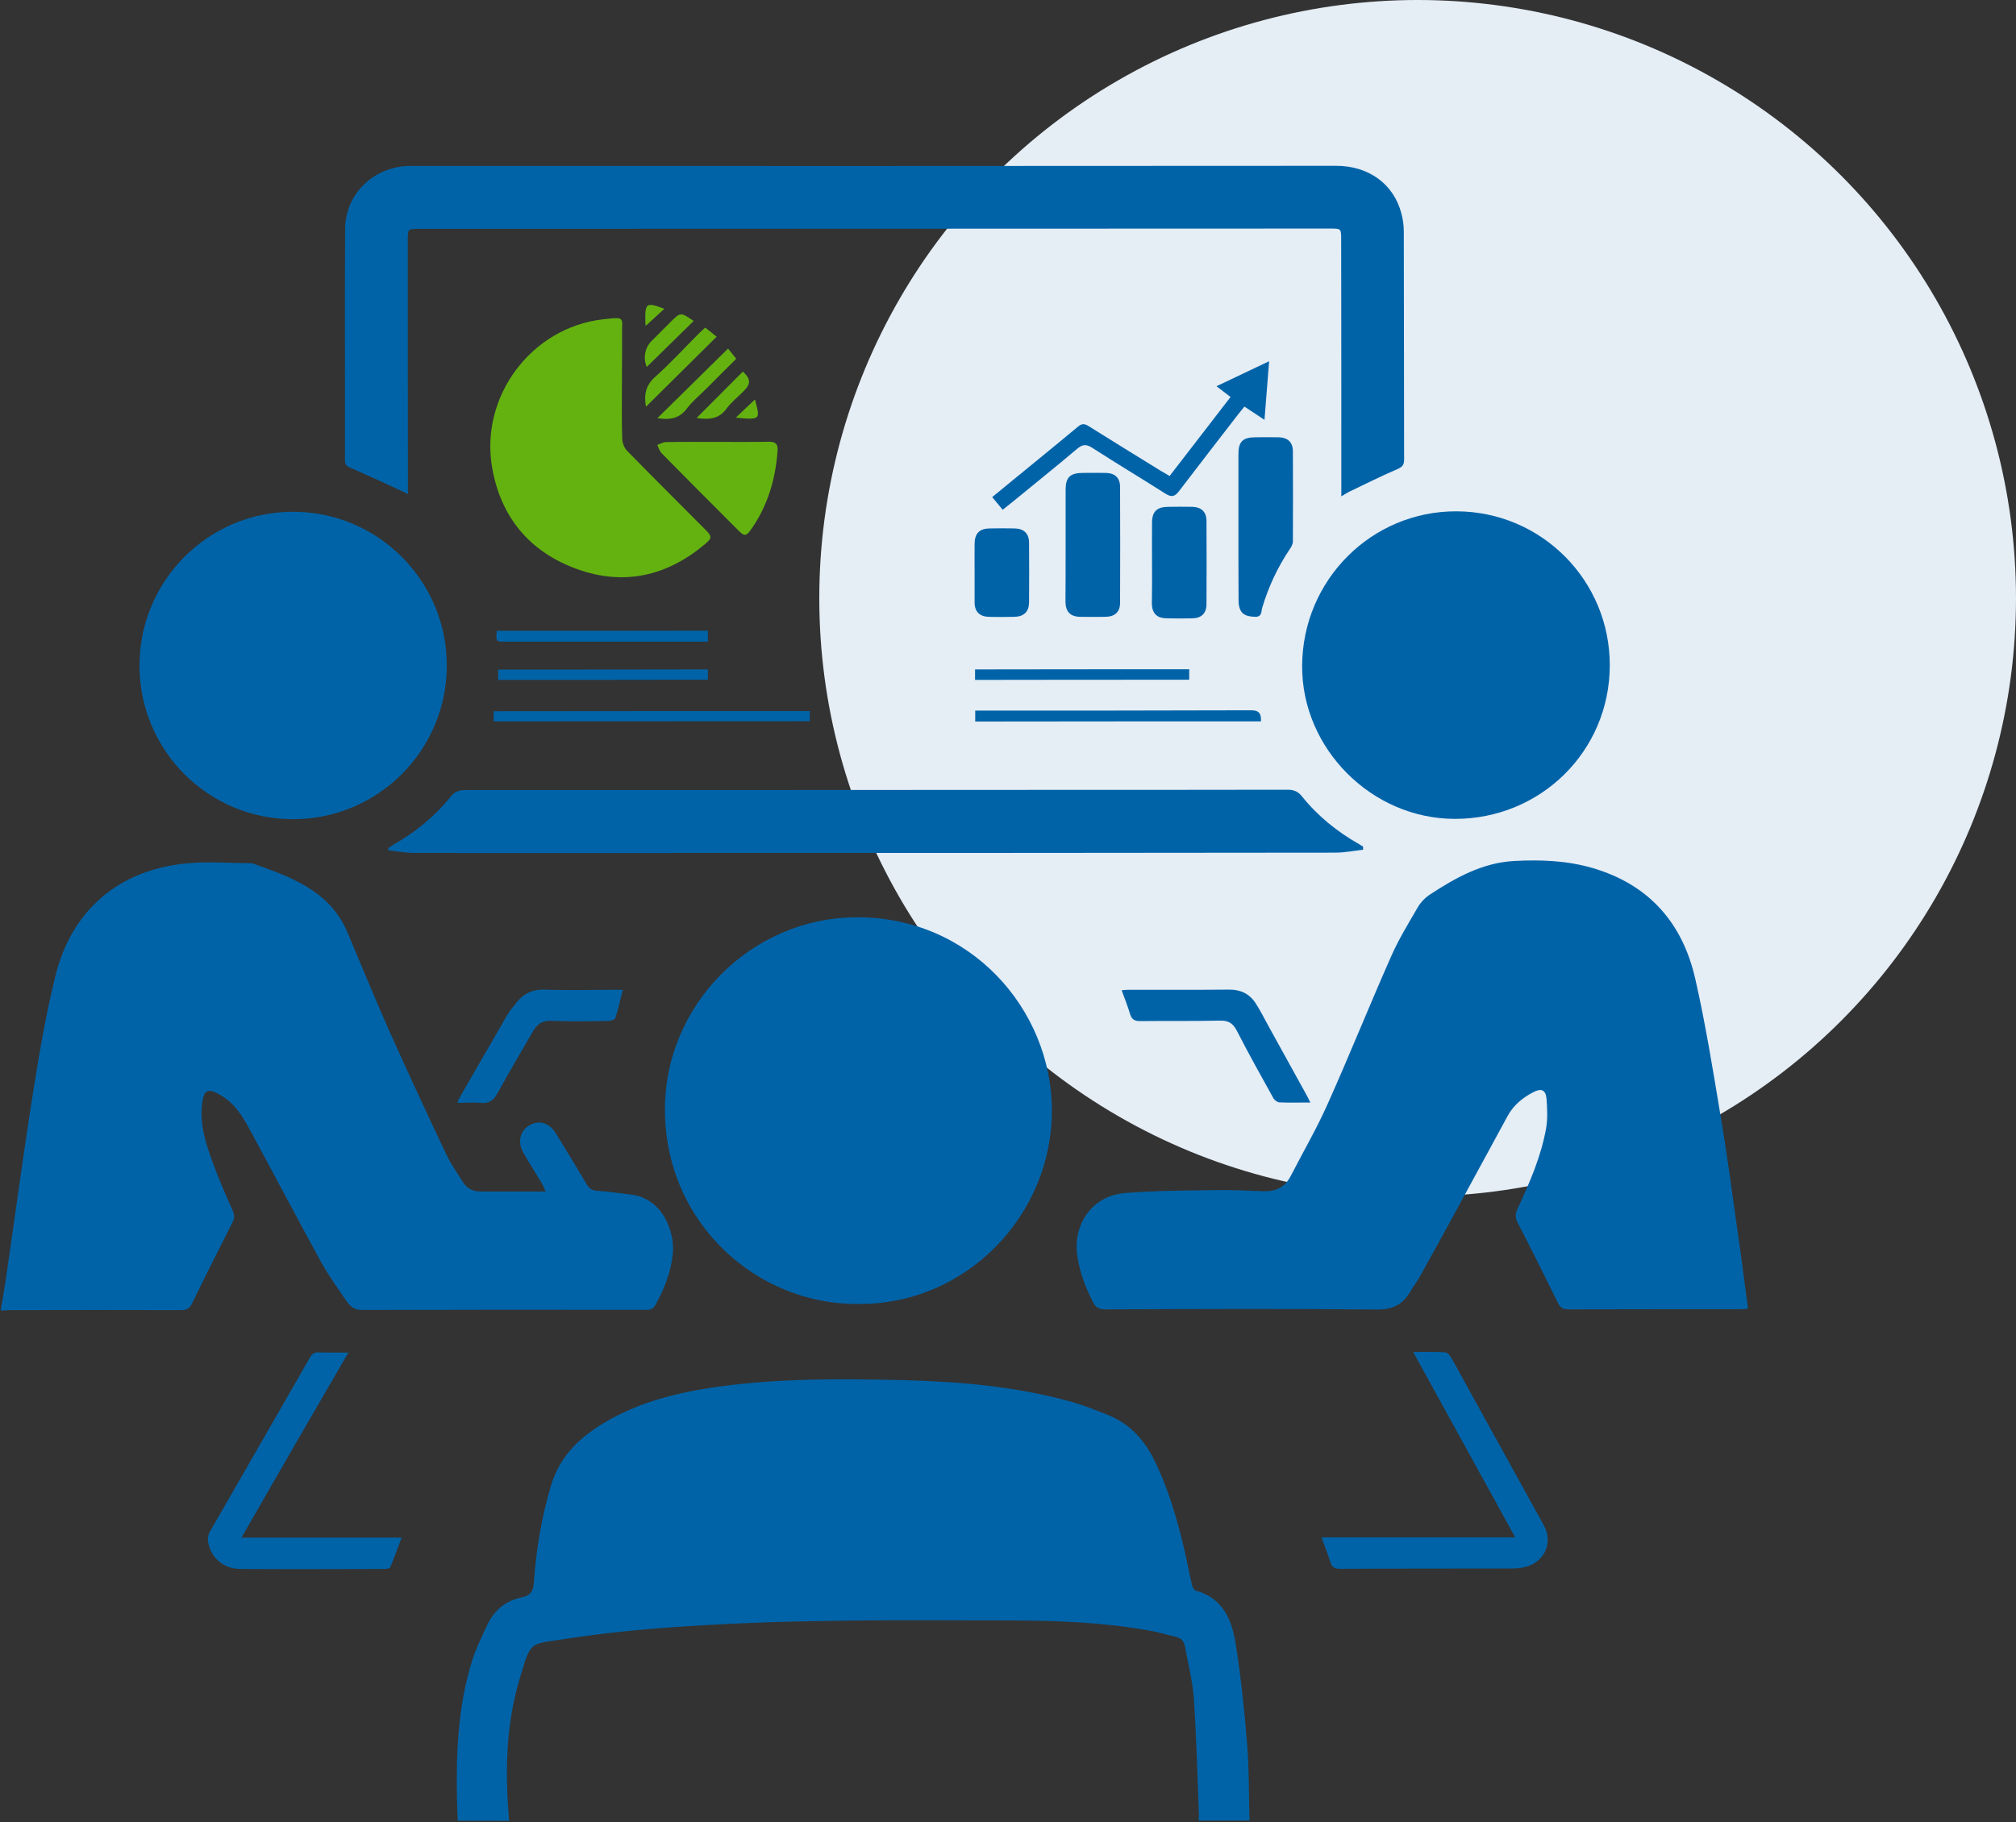
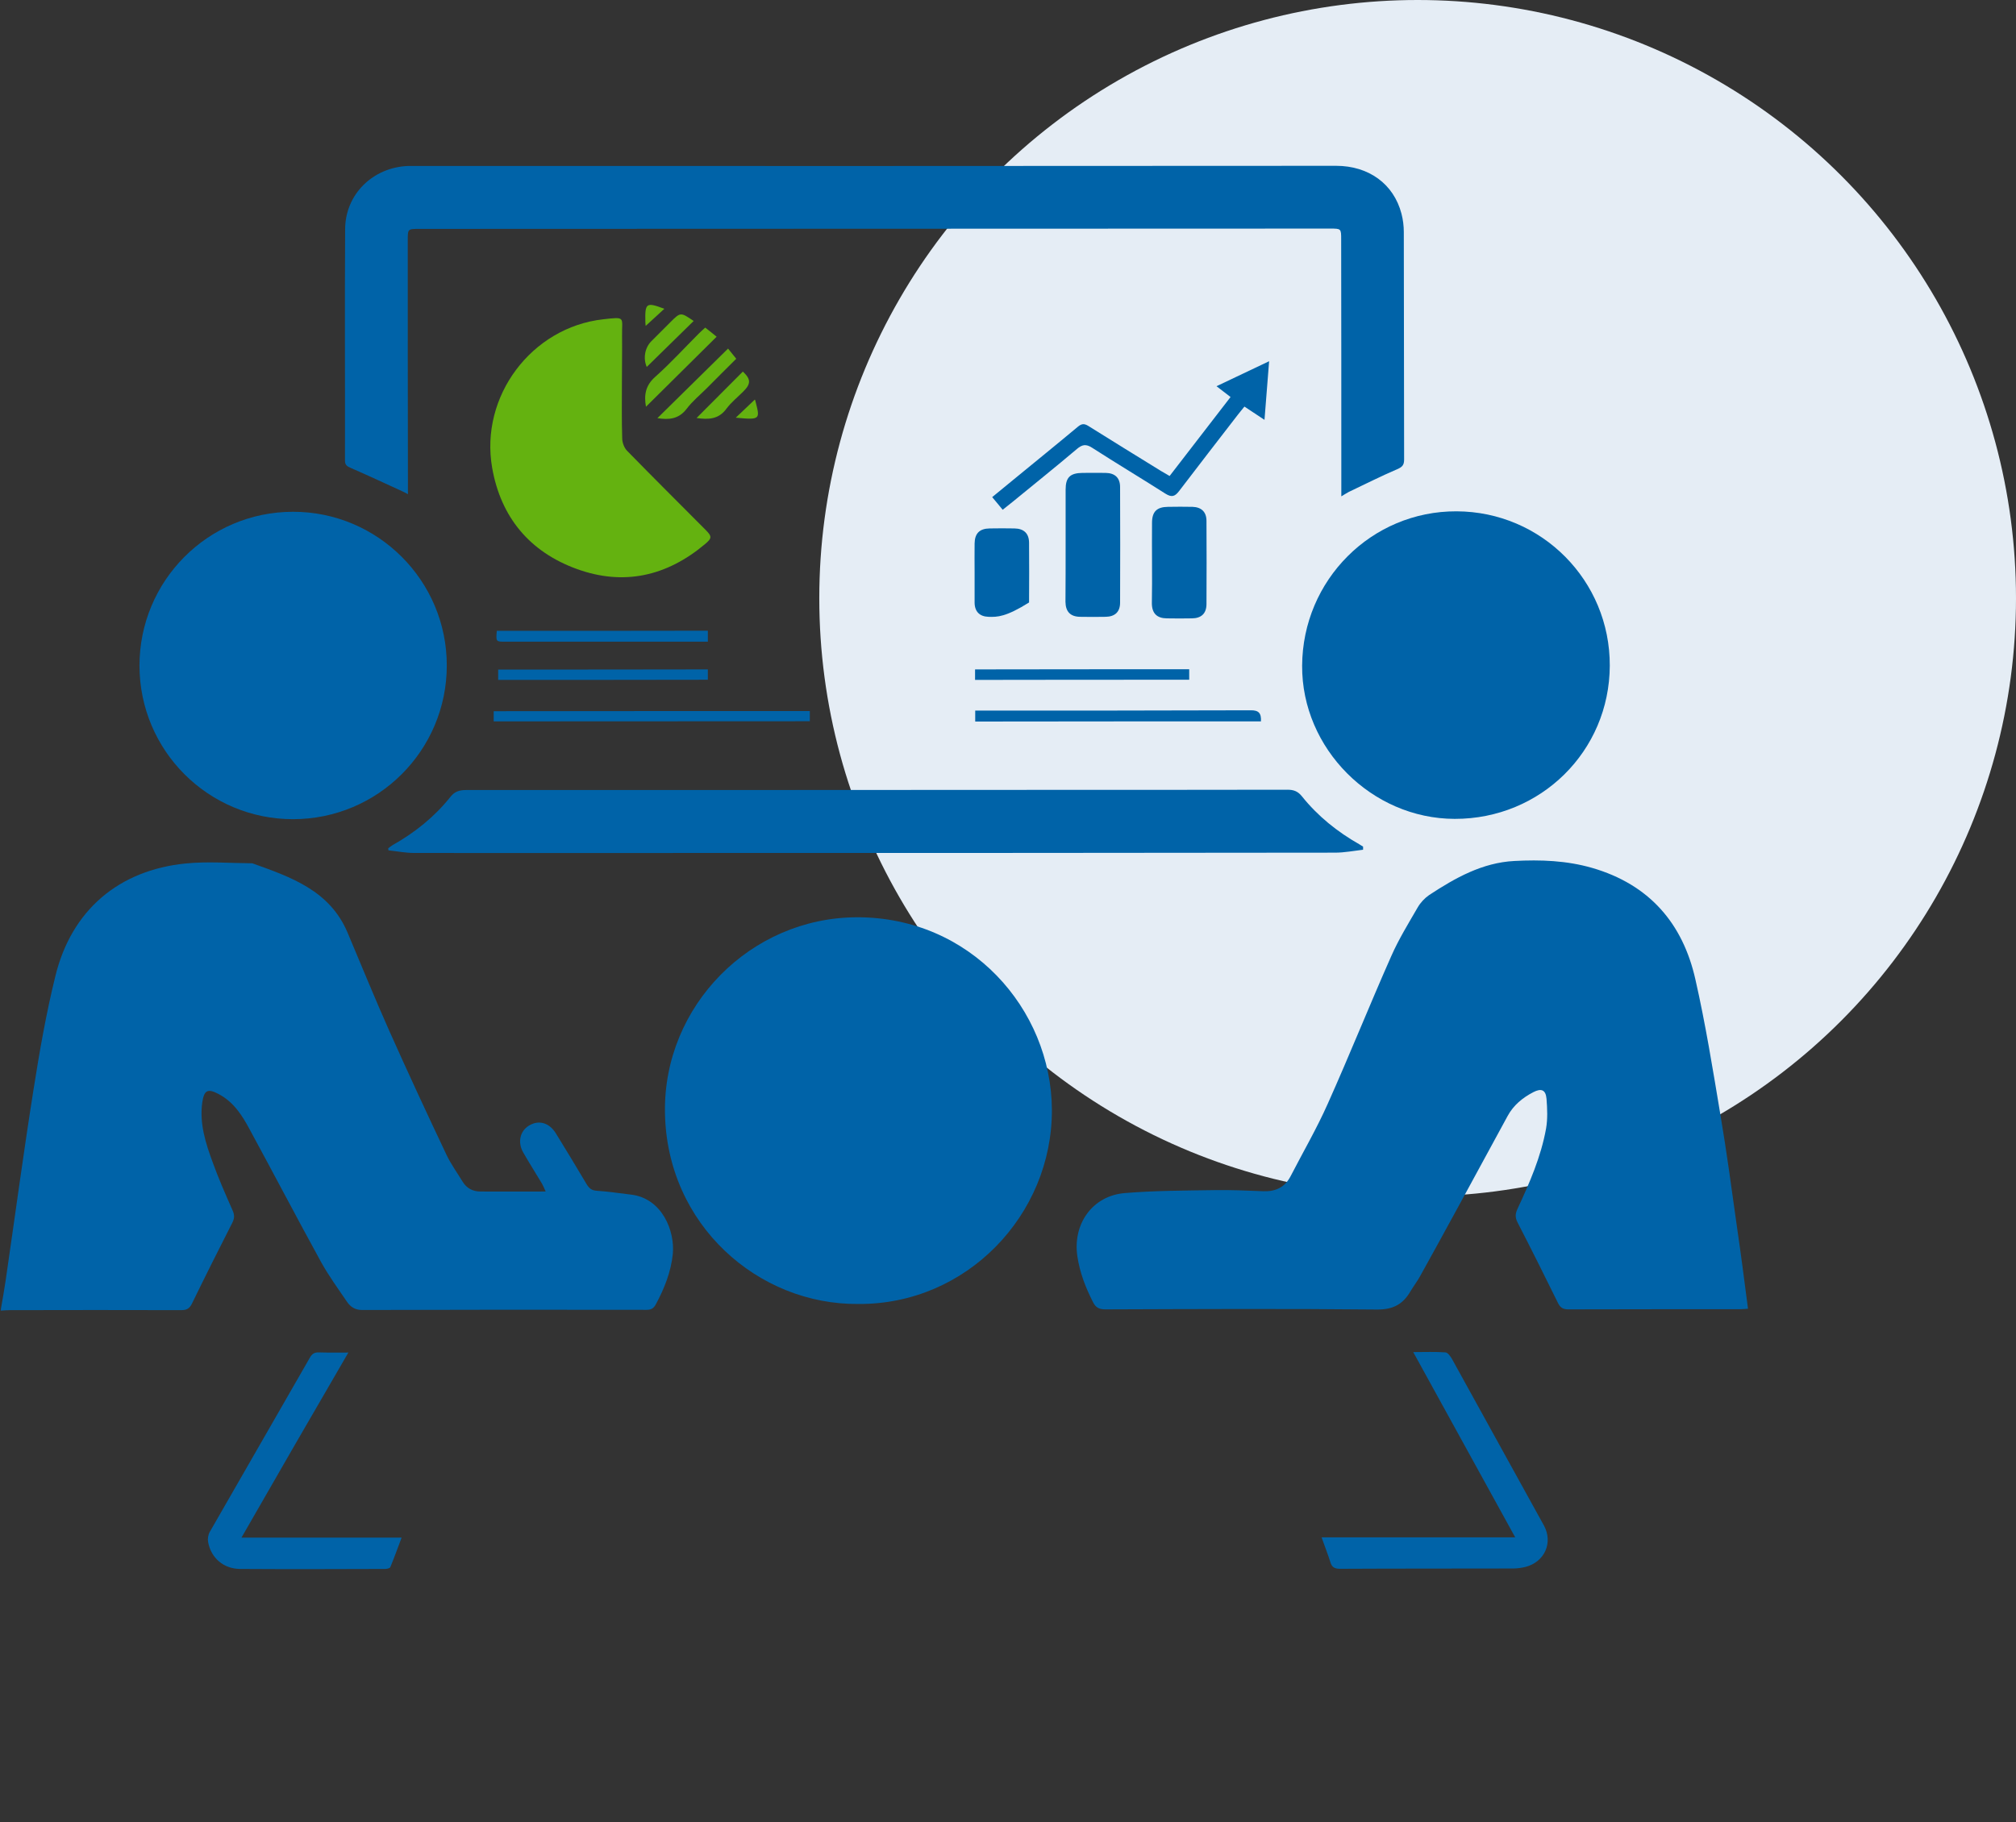
<svg xmlns="http://www.w3.org/2000/svg" width="219px" height="198px" viewBox="0 0 219 198" version="1.1">
  <rect x="0" y="0" width="219" height="198" fill="#333333" stroke="none" />
  <title>cs_powerfolio-icon</title>
  <g id="Subpages" stroke="none" stroke-width="1" fill="none" fill-rule="evenodd">
    <g id="Subpage_customer-service" transform="translate(-1033, -976)">
      <g id="mid-section" transform="translate(0, 926)">
        <g id="Group-6" transform="translate(148, 50)">
          <g id="powerfolio" transform="translate(843, 0)">
            <g id="cs_powerfolio-icon" transform="translate(42, 0)">
              <circle id="Oval" fill="#E5EDF5" cx="154" cy="65" r="65" />
              <g id="icon_powerfolio3d" transform="translate(0, 18)" fill-rule="nonzero">
                <path d="M0.101,124.207 C0.285,123.168 0.469,122.128 0.62,121.089 C1.626,114.201 2.547,107.296 3.637,100.425 C4.291,96.268 5.011,92.128 6.017,88.056 C7.76,80.916 12.888,76.542 20.196,75.821 C22.559,75.587 24.972,75.788 27.369,75.804 C27.402,75.804 27.419,75.804 27.453,75.821 C31.626,77.313 35.832,78.771 37.76,83.346 C39.268,86.916 40.726,90.503 42.302,94.039 C44.313,98.547 46.391,103.022 48.503,107.48 C48.989,108.503 49.676,109.441 50.263,110.413 C50.698,111.117 51.352,111.453 52.14,111.469 C54.453,111.486 56.765,111.469 59.279,111.469 C59.078,111.034 58.994,110.816 58.877,110.615 C58.207,109.492 57.503,108.385 56.849,107.246 C56.212,106.156 56.464,104.916 57.453,104.313 C58.508,103.659 59.665,103.978 60.385,105.151 C61.508,106.978 62.631,108.821 63.721,110.665 C63.989,111.101 64.257,111.352 64.81,111.385 C66.05,111.469 67.307,111.654 68.547,111.804 C71.933,112.207 73.324,115.76 73.089,118.24 C72.888,120.218 72.168,122.011 71.229,123.754 C70.994,124.173 70.726,124.324 70.24,124.324 C59.933,124.307 49.626,124.307 39.318,124.341 C38.581,124.341 38.078,124.006 37.709,123.469 C36.737,122.045 35.715,120.637 34.877,119.128 C32.246,114.335 29.715,109.492 27.101,104.682 C26.296,103.173 25.374,101.749 23.782,100.894 C22.559,100.24 22.173,100.441 21.972,101.799 C21.654,104.095 22.341,106.223 23.112,108.318 C23.749,110.078 24.503,111.788 25.257,113.497 C25.475,113.983 25.492,114.335 25.257,114.821 C23.765,117.754 22.291,120.687 20.849,123.654 C20.581,124.19 20.279,124.358 19.693,124.358 C13.492,124.341 7.291,124.341 1.089,124.358 C0.754,124.358 0.419,124.391 0.084,124.408 C0.101,124.324 0.101,124.274 0.101,124.207 Z" id="Path" fill="#0063A8" />
-                 <path d="M49.726,179.832 C49.693,179.045 49.659,178.274 49.642,177.486 C49.542,172.425 49.76,167.38 51.268,162.503 C51.687,161.162 52.324,159.872 52.927,158.581 C53.682,156.955 54.955,155.916 56.698,155.564 C57.737,155.346 57.939,154.81 58.006,153.821 C58.257,150.285 58.844,146.799 59.866,143.397 C60.838,140.145 63.084,138.067 65.899,136.441 C69.453,134.38 73.358,133.374 77.38,132.771 C84.251,131.749 91.19,131.799 98.112,131.966 C104.212,132.117 110.313,132.637 116.246,134.279 C117.637,134.665 118.994,135.201 120.335,135.737 C122.581,136.642 124.173,138.268 125.263,140.413 C126.838,143.514 127.81,146.832 128.615,150.201 C128.933,151.525 129.168,152.866 129.486,154.207 C129.536,154.441 129.721,154.793 129.922,154.844 C133.006,155.698 133.877,158.229 134.279,160.911 C134.832,164.464 135.201,168.034 135.486,171.62 C135.704,174.335 135.654,177.084 135.737,179.816 C133.894,179.816 132.05,179.816 130.207,179.816 C130.223,179.615 130.24,179.43 130.24,179.229 C130.073,174.989 129.972,170.749 129.687,166.525 C129.553,164.615 129.05,162.737 128.715,160.86 C128.615,160.307 128.279,159.989 127.743,159.855 C126.788,159.637 125.866,159.352 124.894,159.184 C120.067,158.313 115.19,158.095 110.313,158.078 C98.447,158.045 86.581,157.927 74.732,158.698 C70.257,158.983 65.782,159.402 61.358,160.089 C57.453,160.709 57.704,160.207 56.447,164.43 C54.939,169.458 54.855,174.654 55.307,179.849 C53.413,179.832 51.57,179.832 49.726,179.832 Z" id="Path" fill="#0063A8" />
                <path d="M189.888,124.207 C189.553,124.223 189.302,124.257 189.067,124.257 C182.832,124.257 176.615,124.257 170.38,124.274 C169.793,124.274 169.492,124.089 169.24,123.57 C167.799,120.637 166.341,117.721 164.849,114.821 C164.581,114.285 164.598,113.883 164.849,113.346 C166.156,110.547 167.397,107.698 167.95,104.631 C168.134,103.575 168.084,102.469 168,101.397 C167.916,100.408 167.43,100.223 166.559,100.676 C165.402,101.279 164.413,102.084 163.777,103.257 C161.933,106.642 160.106,110.011 158.263,113.397 C156.939,115.827 155.615,118.24 154.274,120.654 C153.955,121.24 153.536,121.777 153.201,122.346 C152.38,123.737 151.307,124.307 149.581,124.291 C139.743,124.19 129.922,124.24 120.084,124.274 C119.413,124.274 119.028,124.089 118.726,123.469 C117.922,121.894 117.302,120.285 117.034,118.508 C116.514,114.989 118.676,111.922 122.196,111.637 C125.413,111.369 128.665,111.369 131.883,111.318 C133.676,111.285 135.453,111.369 137.246,111.436 C138.587,111.486 139.575,111 140.196,109.81 C141.553,107.179 143.045,104.615 144.235,101.933 C146.615,96.62 148.777,91.207 151.14,85.877 C151.944,84.05 153,82.341 154.006,80.598 C154.307,80.078 154.76,79.592 155.246,79.257 C158.078,77.397 161.011,75.737 164.497,75.553 C167.346,75.402 170.179,75.503 172.961,76.307 C179.145,78.101 182.799,82.307 184.173,88.425 C185.279,93.285 186.067,98.212 186.888,103.123 C187.575,107.162 188.112,111.218 188.682,115.274 C189.117,118.257 189.503,121.207 189.888,124.207 Z" id="Path" fill="#0063A8" />
                <path d="M93.251,123.687 C82.408,123.804 72.385,115.106 72.235,102.821 C72.084,91.307 81.52,81.704 93.084,81.67 C105.402,81.637 114.201,91.626 114.268,102.57 C114.318,114.017 104.983,123.771 93.251,123.687 Z" id="Path" fill="#0063A8" />
                <path d="M145.709,35.933 C145.709,35.43 145.709,35.095 145.709,34.76 C145.709,25.844 145.709,16.944 145.693,8.028 C145.693,6.838 145.693,6.838 144.486,6.838 C111.503,6.855 78.503,6.855 45.52,6.872 C44.296,6.872 44.296,6.872 44.296,8.128 C44.296,16.927 44.296,25.726 44.313,34.525 C44.313,34.877 44.313,35.229 44.313,35.698 C43.994,35.531 43.827,35.43 43.659,35.363 C41.816,34.525 39.972,33.654 38.112,32.849 C37.693,32.665 37.475,32.531 37.475,32.045 C37.492,23.665 37.441,15.285 37.492,6.905 C37.508,3.101 40.508,0.184 44.33,0.034 C44.497,0.034 44.665,0.034 44.832,0.034 C78.268,0.05 111.704,0.034 145.14,0.017 C148.693,0.017 151.408,1.994 152.246,5.229 C152.413,5.866 152.497,6.553 152.497,7.207 C152.514,15.453 152.514,23.682 152.531,31.927 C152.531,32.531 152.33,32.749 151.777,32.983 C149.983,33.754 148.257,34.626 146.497,35.464 C146.279,35.581 146.078,35.715 145.709,35.933 Z" id="Path" fill="#0063A8" />
                <path d="M174.872,54.335 C174.838,63.62 167.363,70.994 158.028,70.978 C148.994,70.961 141.402,63.335 141.452,54.335 C141.503,45.017 148.994,37.525 158.229,37.559 C167.464,37.592 174.905,45.084 174.872,54.335 Z" id="Path" fill="#0063A8" />
                <path d="M48.536,54.302 C48.536,63.536 41.061,71.011 31.827,71.011 C22.626,71.011 15.184,63.57 15.151,54.369 C15.134,45.134 22.575,37.626 31.81,37.609 C41.028,37.592 48.536,45.084 48.536,54.302 Z" id="Path" fill="#0063A8" />
                <path d="M148.073,74.33 C147.067,74.447 146.045,74.648 145.039,74.648 C122.497,74.682 99.955,74.682 77.43,74.682 C66.62,74.682 55.81,74.698 45,74.682 C44.061,74.682 43.14,74.497 42.201,74.397 C42.184,74.33 42.184,74.263 42.168,74.179 C42.335,74.061 42.486,73.927 42.654,73.827 C45.067,72.469 47.196,70.76 48.922,68.598 C49.391,67.994 49.911,67.844 50.631,67.844 C71.246,67.844 91.86,67.844 112.458,67.827 C121.592,67.827 130.726,67.827 139.86,67.81 C140.531,67.81 140.983,67.978 141.419,68.514 C143.145,70.676 145.274,72.385 147.67,73.743 C147.804,73.827 147.939,73.911 148.073,73.994 C148.073,74.128 148.073,74.229 148.073,74.33 Z" id="Path" fill="#0063A8" />
                <path d="M67.559,23.648 C67.559,25.659 67.525,27.67 67.592,29.682 C67.609,30.117 67.81,30.67 68.128,30.989 C70.944,33.872 73.793,36.704 76.626,39.553 C77.363,40.291 77.363,40.475 76.559,41.145 C72.419,44.615 67.743,45.67 62.665,43.827 C57.536,41.966 54.402,38.196 53.464,32.832 C52.106,25.073 57.737,17.564 65.531,16.693 C68.028,16.408 67.542,16.458 67.575,18.469 C67.592,20.196 67.559,21.922 67.559,23.648 Z" id="Path" fill="#64B210" />
                <path d="M143.564,149.045 C150.62,149.045 157.508,149.045 164.598,149.045 C160.877,142.291 157.24,135.687 153.52,128.916 C154.81,128.916 155.916,128.866 157.022,128.95 C157.274,128.966 157.559,129.369 157.726,129.654 C160.76,135.151 163.793,140.648 166.827,146.145 C167.128,146.682 167.413,147.218 167.715,147.754 C168.737,149.615 167.799,151.726 165.704,152.263 C165.268,152.363 164.816,152.43 164.38,152.43 C158.128,152.447 151.86,152.43 145.609,152.464 C145.022,152.464 144.687,152.33 144.52,151.743 C144.251,150.872 143.916,150.05 143.564,149.045 Z" id="Path" fill="#0063A8" />
                <path d="M26.229,149.078 C32.112,149.078 37.777,149.078 43.626,149.078 C43.19,150.235 42.821,151.274 42.402,152.279 C42.352,152.413 42.017,152.48 41.832,152.48 C36.587,152.497 31.324,152.514 26.078,152.48 C24.285,152.464 22.927,151.291 22.609,149.564 C22.542,149.229 22.609,148.777 22.777,148.475 C26.397,142.156 30.034,135.855 33.654,129.536 C33.888,129.117 34.14,128.933 34.642,128.95 C35.648,128.983 36.654,128.966 37.844,128.966 C33.939,135.67 30.134,142.274 26.229,149.078 Z" id="Path" fill="#0063A8" />
-                 <path d="M134.531,39.235 C134.531,36.603 134.531,33.989 134.531,31.358 C134.531,29.983 135,29.514 136.408,29.514 C137.246,29.514 138.084,29.497 138.922,29.514 C139.894,29.547 140.447,30.067 140.447,31.022 C140.464,34.291 140.464,37.559 140.447,40.827 C140.447,41.128 140.263,41.464 140.078,41.715 C138.771,43.676 137.782,45.788 137.112,48.05 C136.994,48.453 137.112,49.039 136.341,49.022 C135.603,48.989 134.933,48.888 134.665,48.084 C134.564,47.799 134.547,47.48 134.547,47.179 C134.531,44.547 134.531,41.899 134.531,39.235 Z" id="Path" fill="#0063A8" />
                <path d="M115.76,41.212 C115.76,39.201 115.76,37.19 115.76,35.196 C115.76,33.872 116.246,33.402 117.587,33.385 C118.425,33.385 119.263,33.369 120.101,33.385 C121.123,33.402 121.676,33.922 121.676,34.927 C121.693,39.117 121.693,43.291 121.676,47.48 C121.676,48.486 121.123,49.006 120.101,49.022 C119.179,49.039 118.257,49.039 117.335,49.022 C116.279,49.006 115.76,48.469 115.743,47.397 C115.76,45.335 115.76,43.274 115.76,41.212 Z" id="Path" fill="#0063A8" />
                <path d="M108.922,37.391 C108.52,36.905 108.184,36.486 107.782,36.017 C108.57,35.363 109.307,34.76 110.028,34.173 C112.374,32.246 114.737,30.335 117.084,28.374 C117.503,28.022 117.788,28.006 118.24,28.291 C120.855,29.933 123.503,31.559 126.134,33.184 C126.419,33.352 126.704,33.52 127.056,33.721 C129.268,30.855 131.447,28.039 133.676,25.14 C133.173,24.754 132.721,24.402 132.151,23.966 C134.061,23.061 135.905,22.19 137.866,21.251 C137.698,23.413 137.531,25.425 137.363,27.62 C136.592,27.101 135.905,26.665 135.184,26.179 C134.933,26.497 134.698,26.765 134.48,27.05 C132.352,29.816 130.207,32.564 128.095,35.346 C127.626,35.966 127.274,36.067 126.587,35.631 C123.955,33.955 121.274,32.346 118.642,30.654 C117.972,30.218 117.553,30.302 116.983,30.788 C114.687,32.732 112.324,34.626 109.994,36.536 C109.659,36.804 109.324,37.073 108.922,37.391 Z" id="Path" fill="#0063A8" />
-                 <path d="M142.341,101.799 C141.101,101.799 140.028,101.832 138.972,101.782 C138.737,101.765 138.419,101.514 138.302,101.279 C136.978,98.883 135.637,96.503 134.397,94.073 C133.961,93.201 133.475,92.866 132.486,92.899 C129.62,92.966 126.737,92.916 123.855,92.95 C123.251,92.95 122.95,92.782 122.765,92.196 C122.514,91.341 122.179,90.52 121.844,89.598 C122.162,89.581 122.397,89.547 122.631,89.547 C126.268,89.547 129.888,89.564 133.525,89.531 C134.749,89.514 135.721,89.983 136.374,90.972 C136.927,91.81 137.363,92.715 137.849,93.587 C139.19,96 140.514,98.413 141.855,100.844 C142.006,101.095 142.123,101.363 142.341,101.799 Z" id="Path" fill="#0063A8" />
-                 <path d="M77.883,30.017 C79.76,30.017 81.62,30.034 83.497,30 C84.218,29.983 84.536,30.235 84.469,30.972 C84.251,34.039 83.413,36.888 81.654,39.436 C81.05,40.307 80.883,40.324 80.128,39.553 C77.363,36.788 74.598,34.022 71.866,31.24 C71.648,31.006 71.547,30.654 71.397,30.352 C71.715,30.235 72.034,30.034 72.352,30.034 C74.196,30 76.039,30.017 77.883,30.017 Z" id="Path" fill="#64B210" />
-                 <path d="M49.693,101.832 C49.777,101.598 49.793,101.497 49.844,101.413 C51.587,98.397 53.313,95.363 55.073,92.346 C55.358,91.86 55.709,91.441 56.061,90.989 C56.866,89.966 57.872,89.464 59.246,89.531 C61.693,89.631 64.156,89.547 66.62,89.547 C66.922,89.547 67.223,89.547 67.659,89.547 C67.374,90.654 67.156,91.659 66.838,92.631 C66.788,92.799 66.335,92.933 66.067,92.933 C64.006,92.966 61.927,93.017 59.866,92.916 C58.894,92.883 58.358,93.285 57.922,94.022 C56.631,96.268 55.291,98.497 54.05,100.777 C53.615,101.564 53.128,101.933 52.223,101.832 C51.436,101.765 50.631,101.832 49.693,101.832 Z" id="Path" fill="#0063A8" />
                <path d="M125.145,43.156 C125.145,41.715 125.128,40.257 125.145,38.816 C125.145,37.592 125.665,37.089 126.872,37.073 C127.76,37.056 128.648,37.056 129.553,37.073 C130.508,37.106 131.061,37.626 131.061,38.598 C131.078,41.615 131.078,44.615 131.061,47.631 C131.061,48.654 130.508,49.173 129.503,49.19 C128.581,49.207 127.659,49.207 126.737,49.19 C125.682,49.173 125.145,48.654 125.128,47.581 C125.145,46.106 125.162,44.631 125.145,43.156 Z" id="Path" fill="#0063A8" />
-                 <path d="M105.872,44.246 C105.872,43.19 105.855,42.134 105.872,41.061 C105.888,39.955 106.408,39.436 107.514,39.419 C108.402,39.402 109.291,39.402 110.196,39.419 C111.218,39.436 111.771,39.955 111.788,40.944 C111.804,43.123 111.804,45.285 111.788,47.464 C111.771,48.469 111.235,48.989 110.229,49.022 C109.274,49.039 108.335,49.056 107.38,49.022 C106.425,48.989 105.888,48.469 105.872,47.497 C105.855,46.408 105.888,45.335 105.872,44.246 Z" id="Path" fill="#0063A8" />
+                 <path d="M105.872,44.246 C105.872,43.19 105.855,42.134 105.872,41.061 C105.888,39.955 106.408,39.436 107.514,39.419 C108.402,39.402 109.291,39.402 110.196,39.419 C111.218,39.436 111.771,39.955 111.788,40.944 C111.804,43.123 111.804,45.285 111.788,47.464 C109.274,49.039 108.335,49.056 107.38,49.022 C106.425,48.989 105.888,48.469 105.872,47.497 C105.855,46.408 105.888,45.335 105.872,44.246 Z" id="Path" fill="#0063A8" />
                <path d="M87.972,59.263 C87.972,59.648 87.972,59.983 87.972,60.369 C76.542,60.369 65.112,60.385 53.631,60.385 C53.631,60.017 53.631,59.682 53.631,59.279 C65.061,59.263 76.475,59.263 87.972,59.263 Z" id="Path" fill="#0063A8" />
                <path d="M136.978,60.385 C126.62,60.385 116.313,60.385 105.939,60.402 C105.939,60.017 105.939,59.665 105.939,59.212 C106.257,59.212 106.559,59.212 106.86,59.212 C116.514,59.212 126.184,59.212 135.838,59.179 C136.726,59.162 137.028,59.48 136.978,60.385 Z" id="Path" fill="#0063A8" />
                <path d="M129.184,54.721 C129.184,55.123 129.184,55.475 129.184,55.86 C121.425,55.86 113.698,55.86 105.922,55.877 C105.922,55.492 105.922,55.14 105.922,54.737 C113.665,54.721 121.391,54.721 129.184,54.721 Z" id="Path" fill="#0063A8" />
                <path d="M53.966,50.547 C61.626,50.547 69.235,50.547 76.894,50.531 C76.894,50.916 76.894,51.268 76.894,51.721 C76.575,51.721 76.274,51.721 75.989,51.721 C68.983,51.721 61.978,51.721 54.972,51.721 C53.866,51.737 53.866,51.737 53.966,50.547 Z" id="Path" fill="#0063A8" />
                <path d="M54.117,55.877 C54.117,55.492 54.117,55.156 54.117,54.754 C61.709,54.754 69.285,54.754 76.894,54.737 C76.894,55.106 76.894,55.458 76.894,55.86 C69.318,55.877 61.76,55.877 54.117,55.877 Z" id="Path" fill="#0063A8" />
                <path d="M70.173,26.196 C69.955,24.972 70.089,23.916 71.162,22.961 C72.821,21.486 74.33,19.827 75.905,18.251 C76.123,18.034 76.341,17.832 76.609,17.598 C77.061,17.95 77.464,18.268 77.849,18.587 C75.268,21.151 72.721,23.665 70.173,26.196 Z" id="Path" fill="#64B210" />
                <path d="M79.089,19.877 C79.274,20.112 79.609,20.514 79.978,20.983 C78.872,22.073 77.816,23.145 76.76,24.201 C76.022,24.939 75.218,25.592 74.598,26.413 C73.709,27.587 72.587,27.62 71.413,27.436 C73.944,24.939 76.492,22.441 79.089,19.877 Z" id="Path" fill="#64B210" />
                <path d="M75.352,16.877 C73.609,18.587 71.933,20.229 70.257,21.872 C69.855,20.95 70.039,19.81 70.743,19.089 C71.43,18.402 72.117,17.715 72.804,17.028 C73.927,15.905 73.927,15.905 75.352,16.877 Z" id="Path" fill="#64B210" />
                <path d="M75.67,27.419 C77.363,25.709 79.039,24.05 80.698,22.374 C81.57,23.196 81.603,23.698 80.732,24.553 C80.128,25.156 79.441,25.709 78.922,26.397 C78.067,27.587 76.927,27.603 75.67,27.419 Z" id="Path" fill="#64B210" />
                <path d="M79.927,27.385 C80.615,26.732 81.302,26.078 81.989,25.425 C81.972,25.408 82.039,25.441 82.039,25.492 C82.559,27.536 82.693,27.654 79.927,27.385 Z" id="Path" fill="#64B210" />
                <path d="M70.14,17.413 C70.14,17.363 70.106,17.162 70.106,16.978 C70.056,14.899 70.207,14.816 72.168,15.553 C71.48,16.19 70.81,16.81 70.14,17.413 Z" id="Path" fill="#64B210" />
              </g>
            </g>
          </g>
        </g>
      </g>
    </g>
  </g>
</svg>